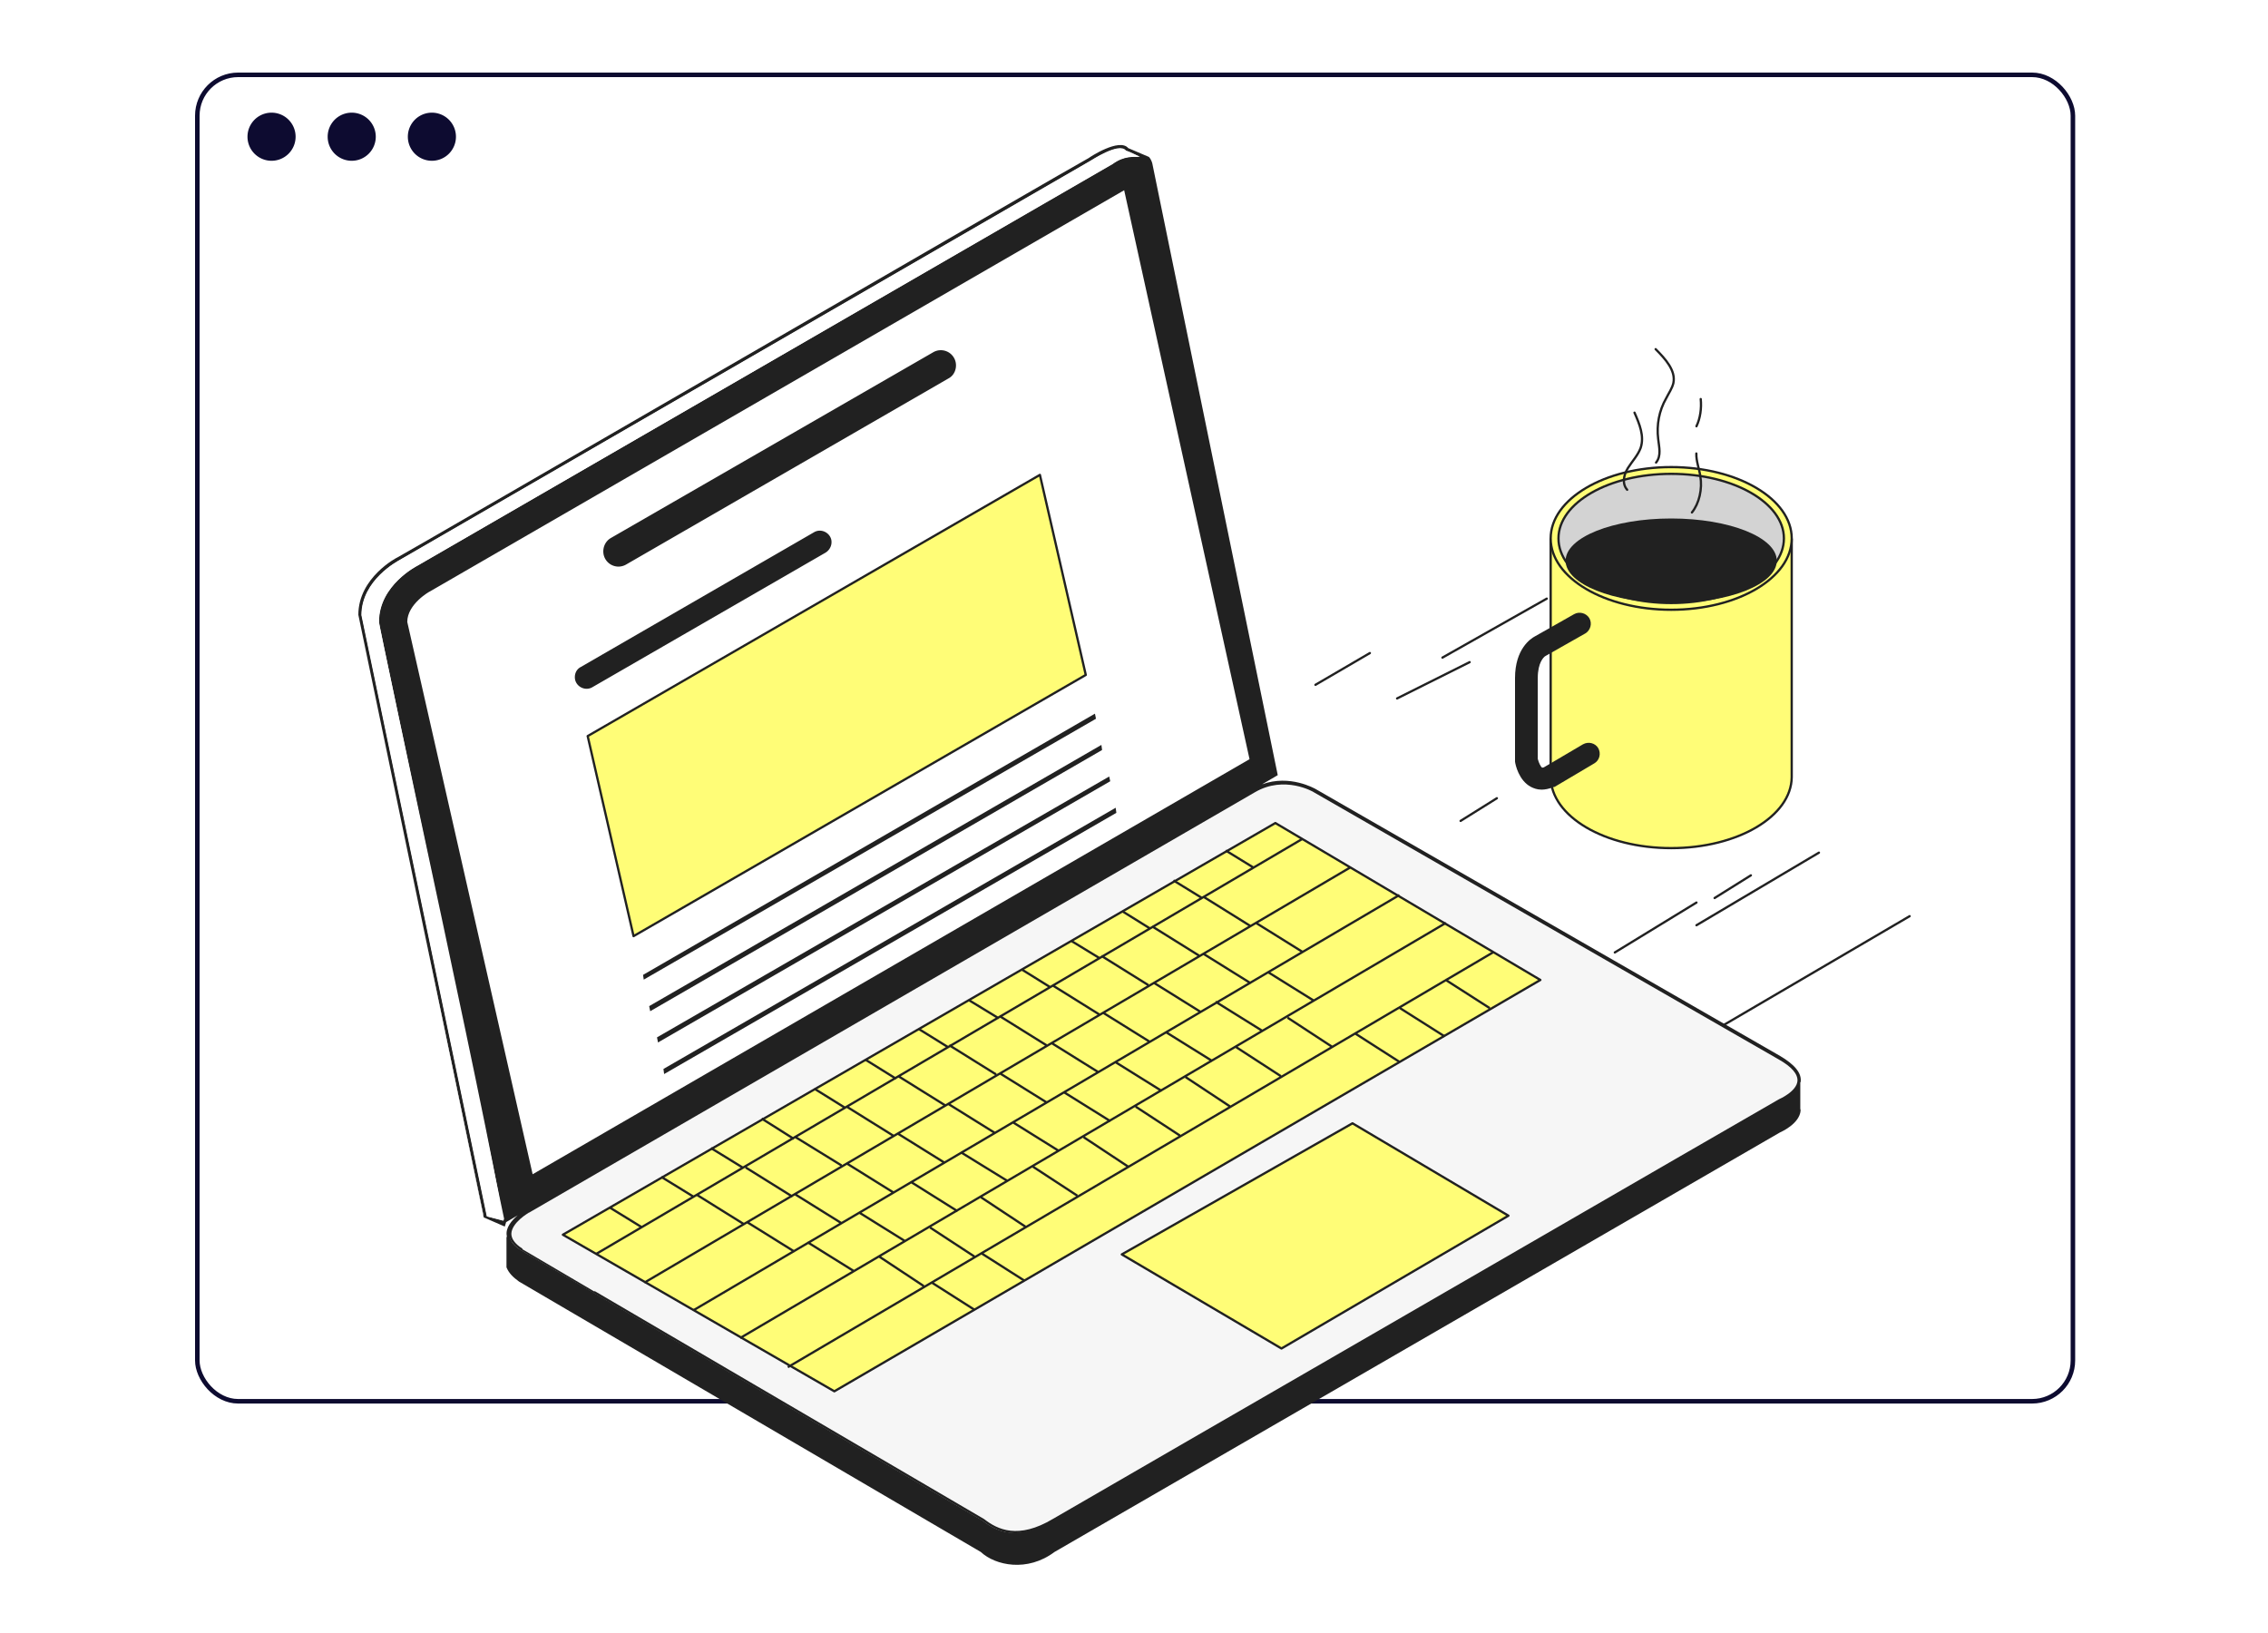
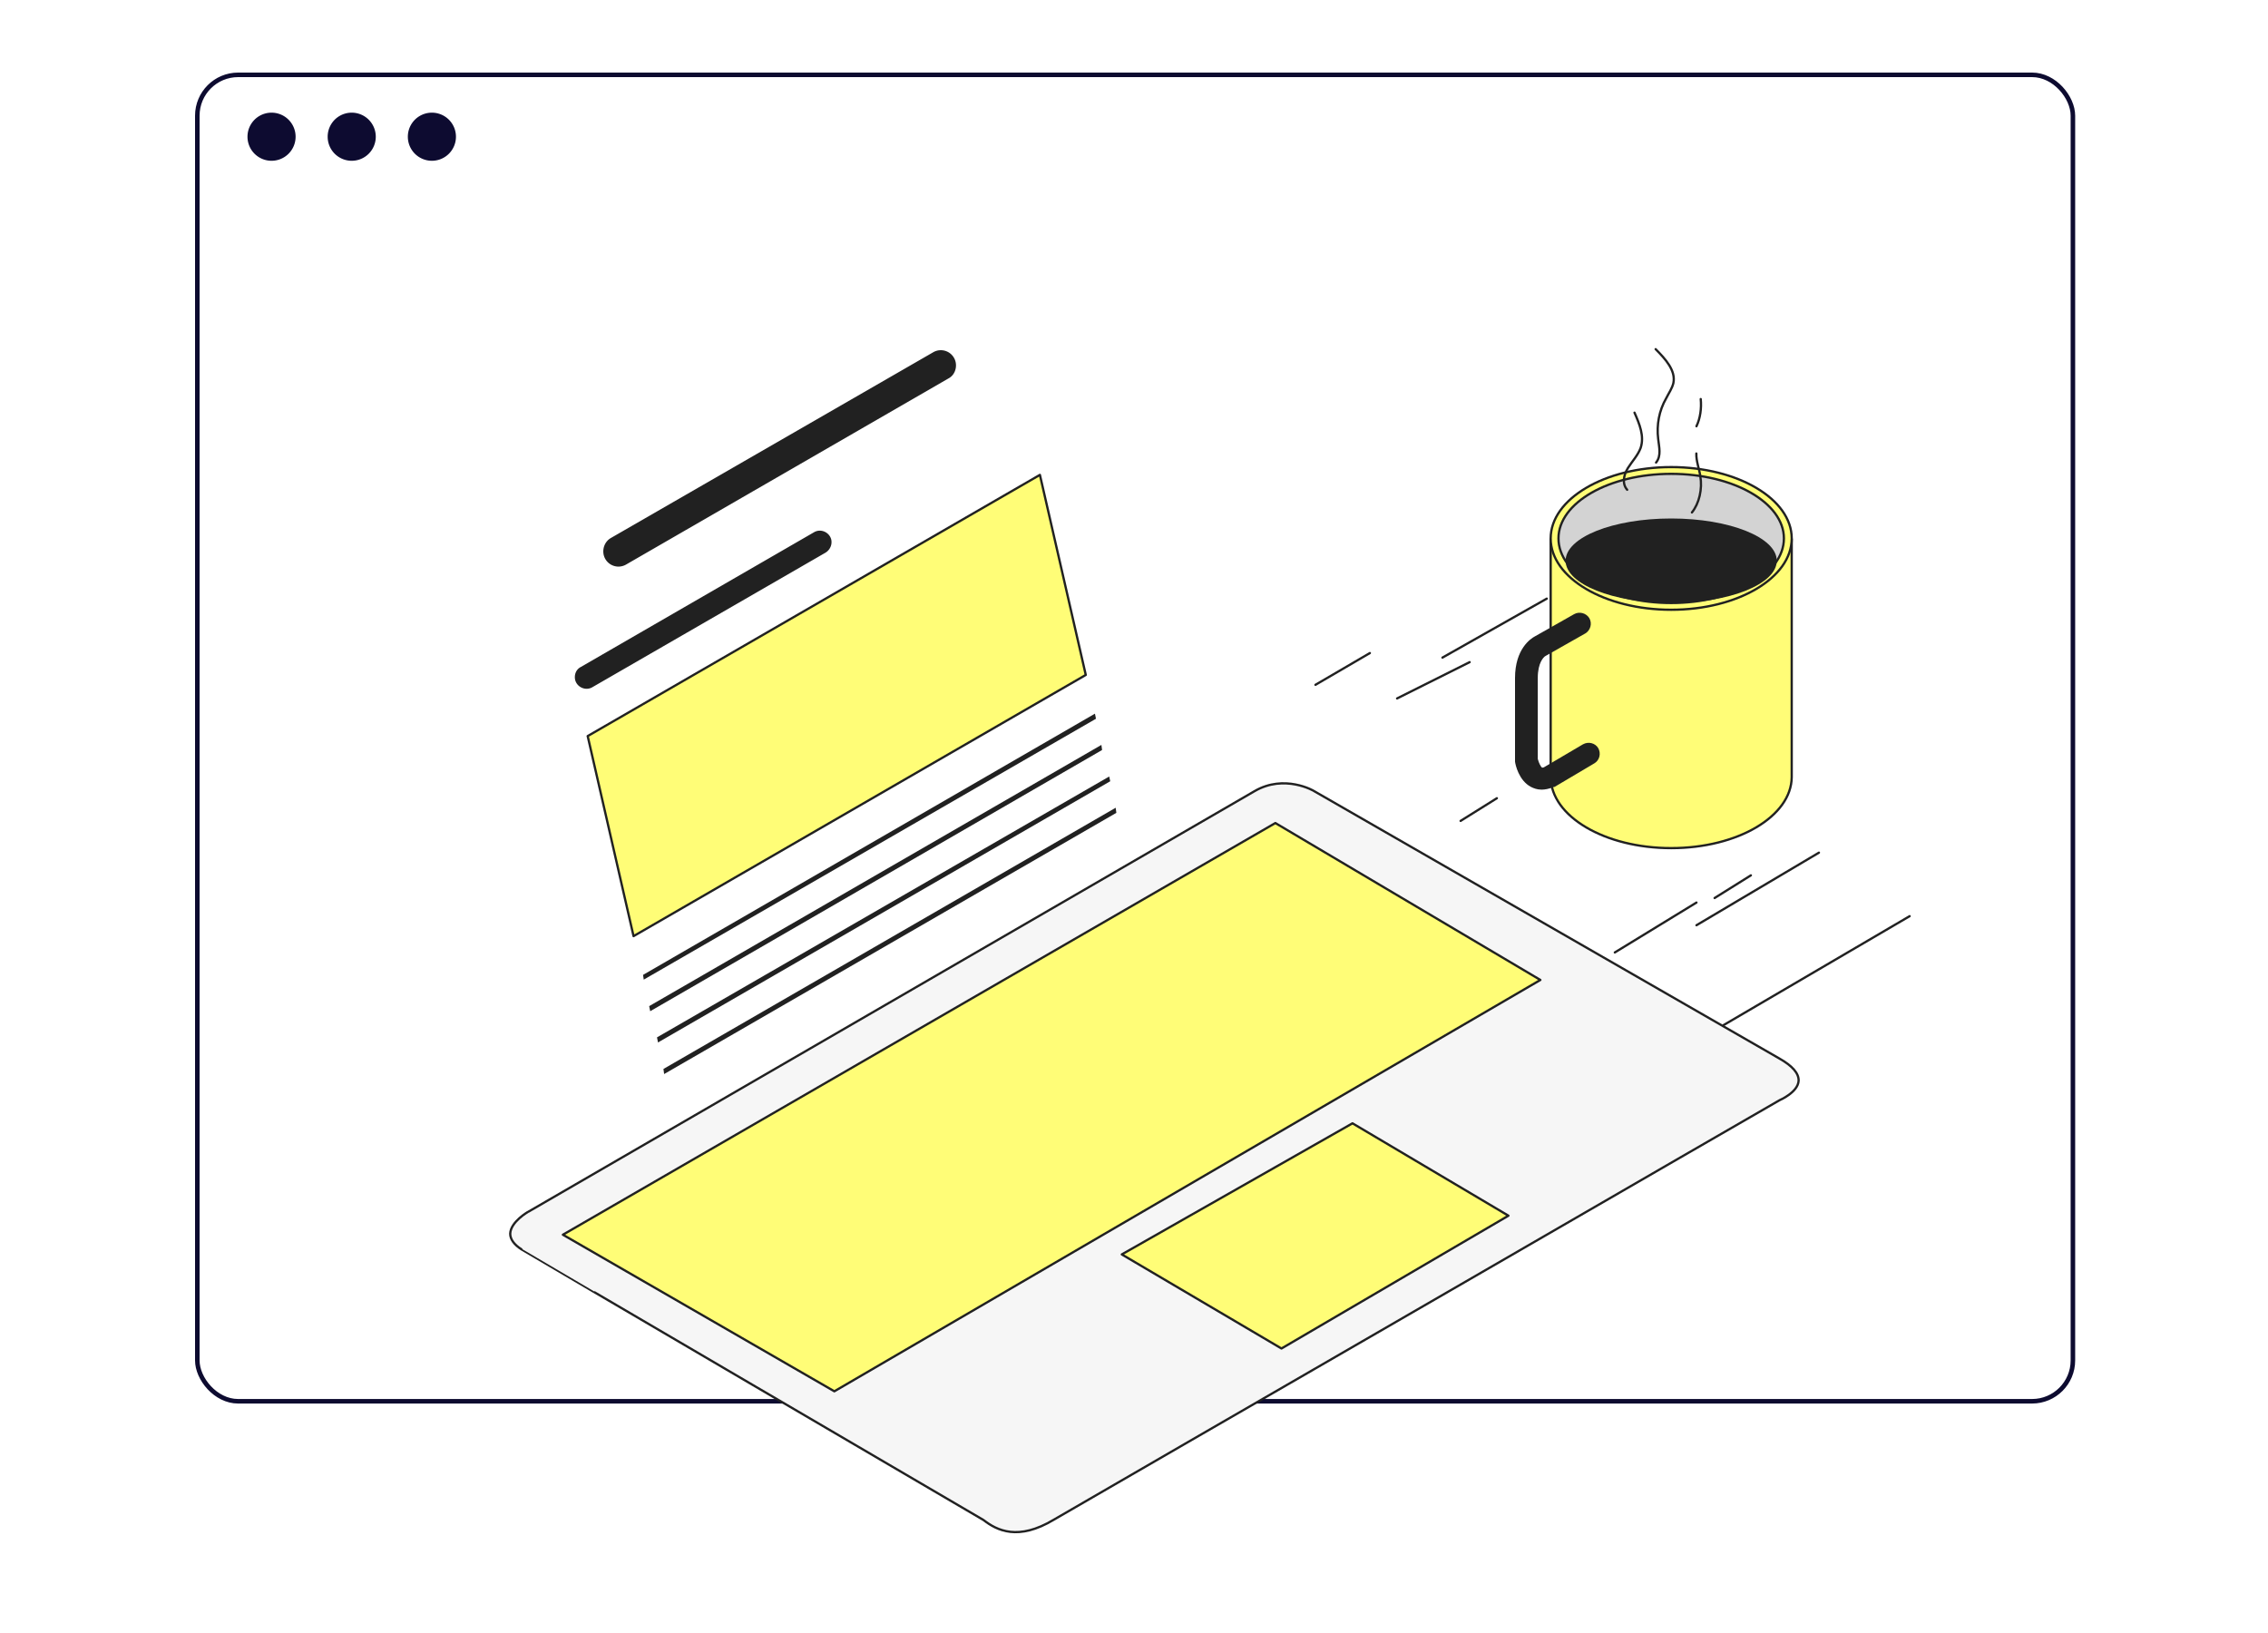
<svg xmlns="http://www.w3.org/2000/svg" xmlns:xlink="http://www.w3.org/1999/xlink" width="500" height="360">
  <g fill="none" fill-rule="evenodd" transform="translate(43 16)">
    <use xlink:href="#stplptpa" fill="#FFF" />
    <use xlink:href="#stplptpa" fill="#000" filter="url(#stplptpb)" />
    <rect width="413.49" height="292.413" x=".5" y=".5" stroke="#0D0B30" stroke-linejoin="square" rx="9" />
    <path fill="#0D0B30" d="M16.792 8.838a5.303 5.303 0 1 1 0 10.605 5.303 5.303 0 0 1 0-10.605zm17.675 0a5.303 5.303 0 1 1 0 10.605 5.303 5.303 0 0 1 0-10.605zm17.676 0a5.303 5.303 0 1 1 0 10.605 5.303 5.303 0 0 1 0-10.605z" />
    <path fill="#FFF" fill-rule="nonzero" d="m232.472 151.288-27.64-125.35c-.374.15-152.728 88.284-153.027 88.434-.075 0-5.019 2.77-5.019 6.74l27.64 121.756 158.046-91.58z" />
-     <path fill="#212121" fill-rule="nonzero" d="M353.965 222.575c.3-2.022-1.348-3.894-4.494-5.766l-102.543-58.931c-.075 0-5.543-3.22-11.685-.974l3.446-2.021-27.64-134.786s-.15-.824-.749-1.498l-4.569-1.947c-1.947-2.321-8.539 2.022-8.689 2.172-.449.075-151.904 87.91-152.428 88.06-.075 0-8.614 4.418-8.614 12.655l27.64 132.839 4.643 2.021.3-.973 2.547-1.498c-1.274 1.049-2.772 2.771-2.397 4.568v.3c0-.075-.075-.15-.075-.15v6.74c.524 1.272 1.423 2.17 2.771 3.144l101.794 59.605c3.221 2.996 10.262 4.493 16.254 0l159.92-92.478c.149-.074 4.344-1.872 4.568-4.867 0-.15-.075-.225-.075-.374v-5.841h.075zM67.984 253.126l-3.67-.973-27.64-132.54c0-7.787 8.165-11.98 8.24-12.055l152.503-88.135c.075 0 6.292-4.193 7.79-2.247.974.3 2.172.974 3.071 1.348-1.273 0-3.446-.3-5.992 1.573L48.958 108.756s-8.464 4.268-8.464 12.355l27.64 131.566-.15.45zM46.786 121.111c0-3.968 4.944-6.739 5.019-6.739.3-.15 152.728-88.285 153.027-88.434l27.64 125.425-158.047 91.505L46.786 121.11zm302.385 105.582c-49.885 28.83-110.932 64.173-160.218 92.628-7.865 4.568-12.434 2.172-15.28-.075-.075 0-101.794-59.68-101.87-59.68-5.317-3.22-.449-7.188 1.574-8.312l160.143-92.777c6.592-3.82 13.034-.075 13.109 0l102.542 58.931c6.817 3.744 4.12 7.413 0 9.285z" />
    <path fill="#FFF" fill-rule="nonzero" d="M67.684 252.976c1.498.075-27.49-131.566-27.115-131.94 0-8.087 8.464-12.355 8.464-12.355l153.253-88.51c2.546-1.872 4.719-1.572 5.992-1.572-.75-.3-2.322-1.123-3.071-1.348-1.498-1.872-7.79 2.246-7.79 2.246l-152.429 88.06c-.075.075-8.239 4.269-8.239 12.056l27.64 132.54 3.295.823zm-17.303-64.173c1.798 9.06 11.011 53.09 13.109 63.05h.074l-13.183-63.05z" />
    <path fill="#F6F6F6" fill-rule="nonzero" stroke="#212121" stroke-linecap="round" stroke-linejoin="round" stroke-width=".5" d="M353.519 222.275c.072-1.647-1.351-3.294-4.273-4.942l-102.543-58.931c-.074-.075-6.516-3.819-13.108 0L73.527 251.105c-.075 0-3.97 2.246-4.045 4.867 0 1.198.824 2.396 2.472 3.444 0 .075 101.868 59.68 101.868 59.68 2.997 2.322 7.64 4.643 15.505-.074 16.779-9.735 40.673-23.513 57.376-33.173 23.52-13.553 78.424-45.377 102.618-59.305 0 0 4.045-1.723 4.198-4.269z" />
    <path fill="#FFFD77" fill-rule="nonzero" stroke="#212121" stroke-linecap="round" stroke-linejoin="round" stroke-width=".5" d="m239.513 281.282-35.205-20.742 50.86-28.904 34.38 20.367z" />
    <g stroke="#212121" stroke-width=".5">
      <path fill="#FFFD77" fill-rule="nonzero" stroke-linecap="round" stroke-linejoin="round" d="m81.092 256.197 59.848 34.52 155.649-90.681-58.424-34.595z" />
-       <path d="m88.507 260.39 155.575-91.43M99.069 266.755l155.574-91.505M109.93 272.82l155.574-91.504m-145.312 97.645 155.574-91.505M130.678 285.4l155.575-91.504m-194.824 56.31 7.19 4.418m12.06-7.188 10.337 6.439m.374-12.505 10.337 6.44m.449-13.254 10.337 6.365m1.273-12.879 10.337 6.439m.899-13.254 10.336 6.44m.899-13.254 10.337 6.44m.749-12.88 10.337 6.44m1.273-13.254 10.337 6.44m.524-12.88 10.337 6.44m.824-12.954 10.336 6.44m1.124-12.88 10.337 6.44m1.123-.749 10.337 6.44m-21.797.449 10.337 6.44m-21.423-.15 10.337 6.44m-21.423.224 10.337 6.44m-21.722.225 10.337 6.44m-21.872.149 10.337 6.44m-21.722.3 10.336 6.439m-21.272.225 10.336 6.44m-21.572.15 10.337 6.439m-21.947.225 10.337 6.44m-20.674-.15 10.337 6.44m2.846-2.097 10.337 6.44m.974-13.029 10.337 6.439m1.198-13.104 10.262 6.44m.674-13.029 10.337 6.365m1.048-13.03 10.337 6.44m.974-13.029 10.336 6.44m.974-13.105 10.337 6.44m.824-13.029 10.336 6.44m.675-13.105 10.336 6.44m1.124-13.029 10.336 6.44m-5.917 3.669 9.738 6.365m-21.048.149 9.812 6.365m-20.973.225 9.738 6.44m-20.749.075 9.738 6.365m-21.198.374 9.737 6.44m-20.898.075 9.738 6.364m-21.198.375 9.738 6.44m-20.973.224 9.737 6.365m-20.898.075 9.737 6.44m1.798-.749 9.288 5.916m1.798-12.281 9.288 5.916m72.881-54.514 9.812 6.29m.15-11.831 9.813 6.215m.149-12.505 9.813 6.29m-182.615 37.216 7.191 4.418m3.745-10.783 7.191 4.418m3.97-10.933 7.115 4.493m4.495-11.082 6.741 4.193m4.569-10.558 6.741 4.193m4.944-11.007 6.517 4.043m4.644-10.333 6.516 3.969m5.168-10.708 6.143 3.819m4.793-10.109 6.142 3.744m5.019-10.334 6.142 3.819m5.094-10.633 6.217 3.819m5.318-10.409 6.217 3.819" />
    </g>
    <path fill="#212121" fill-rule="nonzero" d="m138.992 105.836-51.384 29.652c-1.498.899-3.445 0-3.82-1.647-.224-1.123.225-2.246 1.199-2.77l51.459-29.728c1.498-.899 3.445 0 3.82 1.647.224 1.123-.3 2.246-1.274 2.846zm27.115-38.414-71.083 41.034a3.343 3.343 0 0 1-4.944-2.171c-.3-1.423.3-2.92 1.573-3.67l71.084-40.96a3.343 3.343 0 0 1 4.943 2.172c.3 1.423-.3 2.92-1.573 3.595zm32.508 75.03-99.696 57.509-.15-1.048 99.622-57.584zm1.349 6.889-99.622 57.584-.225-1.123 99.697-57.584zm1.797 6.889-99.696 57.584-.225-1.123 99.697-57.509zm1.349 6.964-99.697 57.584-.15-1.123 99.697-57.584z" />
    <path fill="#FFFD77" fill-rule="nonzero" stroke="#212121" stroke-linecap="round" stroke-linejoin="round" stroke-width=".5" d="m196.368 132.793-99.696 57.583-10.112-44.105 99.696-57.583z" />
    <g fill-rule="nonzero" transform="translate(291 86.971)">
      <path fill="#FFFD77" stroke="#212121" stroke-linecap="round" stroke-linejoin="round" stroke-width=".5" d="M7.859 15.876v52.472h0C7.934 76.994 19.759 84 34.429 84S60.925 76.994 61 68.348h0V15.876H7.859z" />
      <ellipse cx="34.429" cy="15.727" fill="#FFFD77" stroke="#212121" stroke-linecap="round" stroke-linejoin="round" stroke-width=".5" rx="26.571" ry="15.727" />
      <ellipse cx="34.429" cy="15.727" fill="#D3D3D3" stroke="#212121" stroke-linecap="round" stroke-linejoin="round" stroke-width=".5" rx="24.849" ry="14.236" />
      <ellipse cx="34.429" cy="20.646" fill="#212121" rx="23.277" ry="9.317" />
      <path fill="#212121" d="M5.838 71.106c-.973 0-1.721-.299-2.32-.597C.823 69.093.075 65.59 0 64.92V46.51c0-6.484 3.518-8.72 4.341-9.167l8.682-4.92c1.198-.67 2.695-.223 3.368.895.674 1.192.225 2.683-.898 3.354l-8.682 4.92c-.075.074-.075.074-.15.074-.299.223-1.646 1.341-1.646 4.844v17.814c.224.894.673 1.789.973 1.938 0 0 .15 0 .374-.075l8.607-5.068c1.198-.67 2.695-.298 3.368.82.674 1.192.3 2.683-.823 3.354l-8.682 5.143c-.075.074-.15.074-.225.074-1.197.448-2.02.597-2.769.597z" />
    </g>
    <path stroke="#212121" stroke-linecap="round" stroke-linejoin="round" stroke-width=".5" d="M315.726 91.971c-1.188-1.33-.764-3.326.17-4.804.934-1.479 2.208-2.809 2.803-4.435.849-2.587-.255-5.248-1.359-7.761m4.66-14c2.144 2.164 4.475 4.701 3.916 7.463-.28 1.194-1.026 2.238-1.585 3.358-1.585 2.761-2.145 5.895-1.772 8.955.187 1.791.746 3.731-.466 5.224m7.907 11c1.587-1.957 2.354-5.172 1.843-8.038-.256-1.677-.922-3.285-.87-4.962m.027-6c.842-1.773 1.14-3.955.941-6m-72.941 56-12 7m131 51-41 24m-39-94-23 13m6 1-16 8m66 45-18 11m45-22-27 16m12-11-8 5m-48-22-8 5" />
  </g>
</svg>